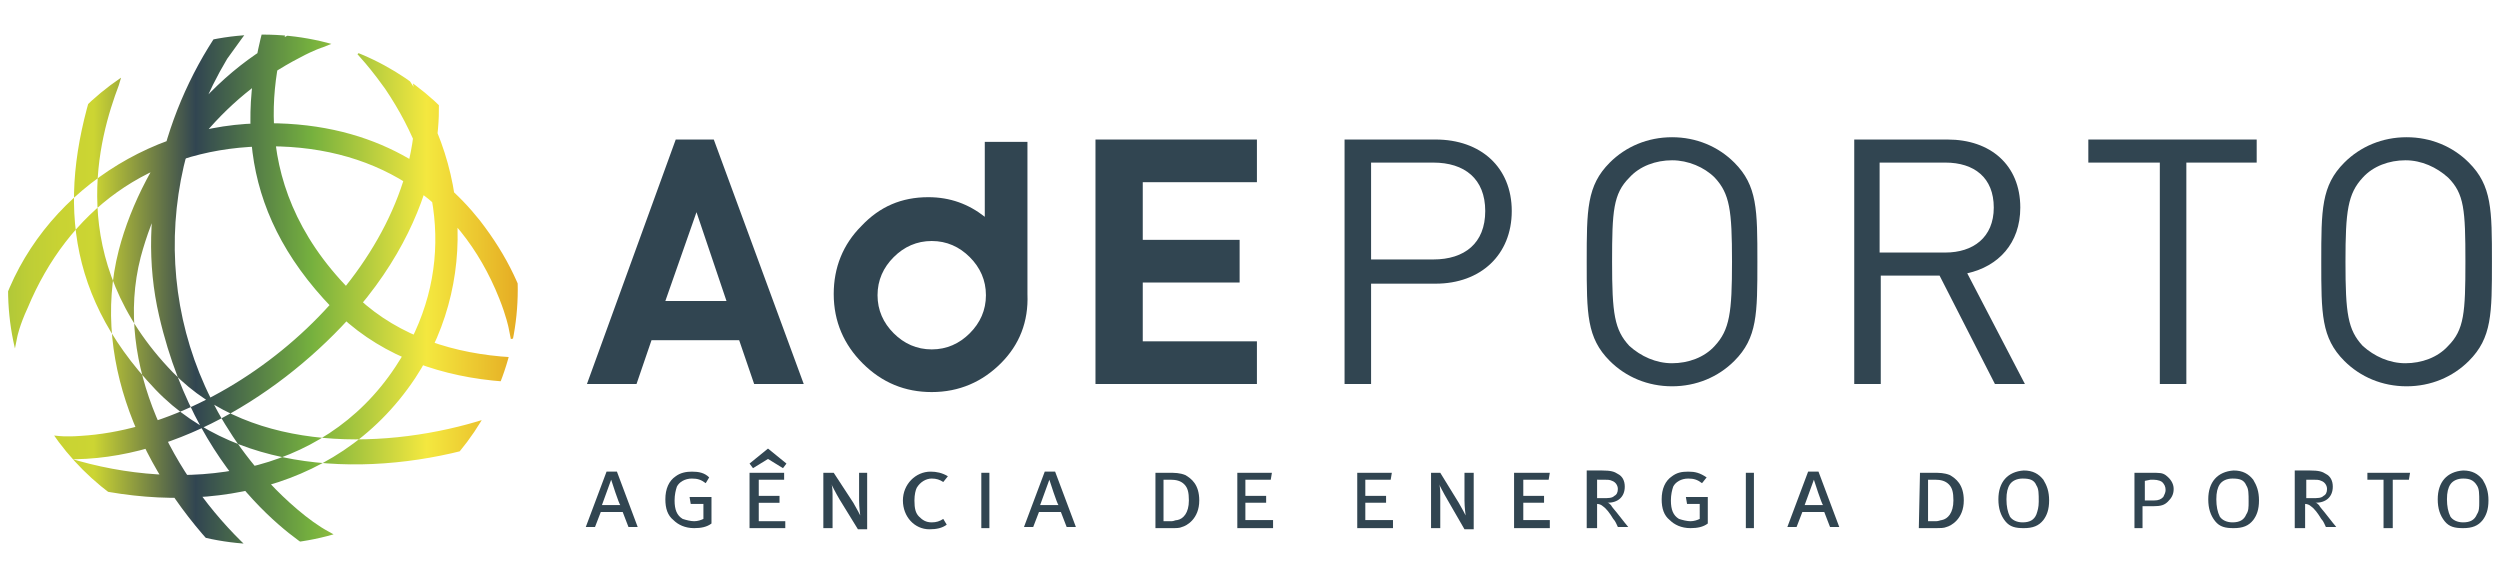
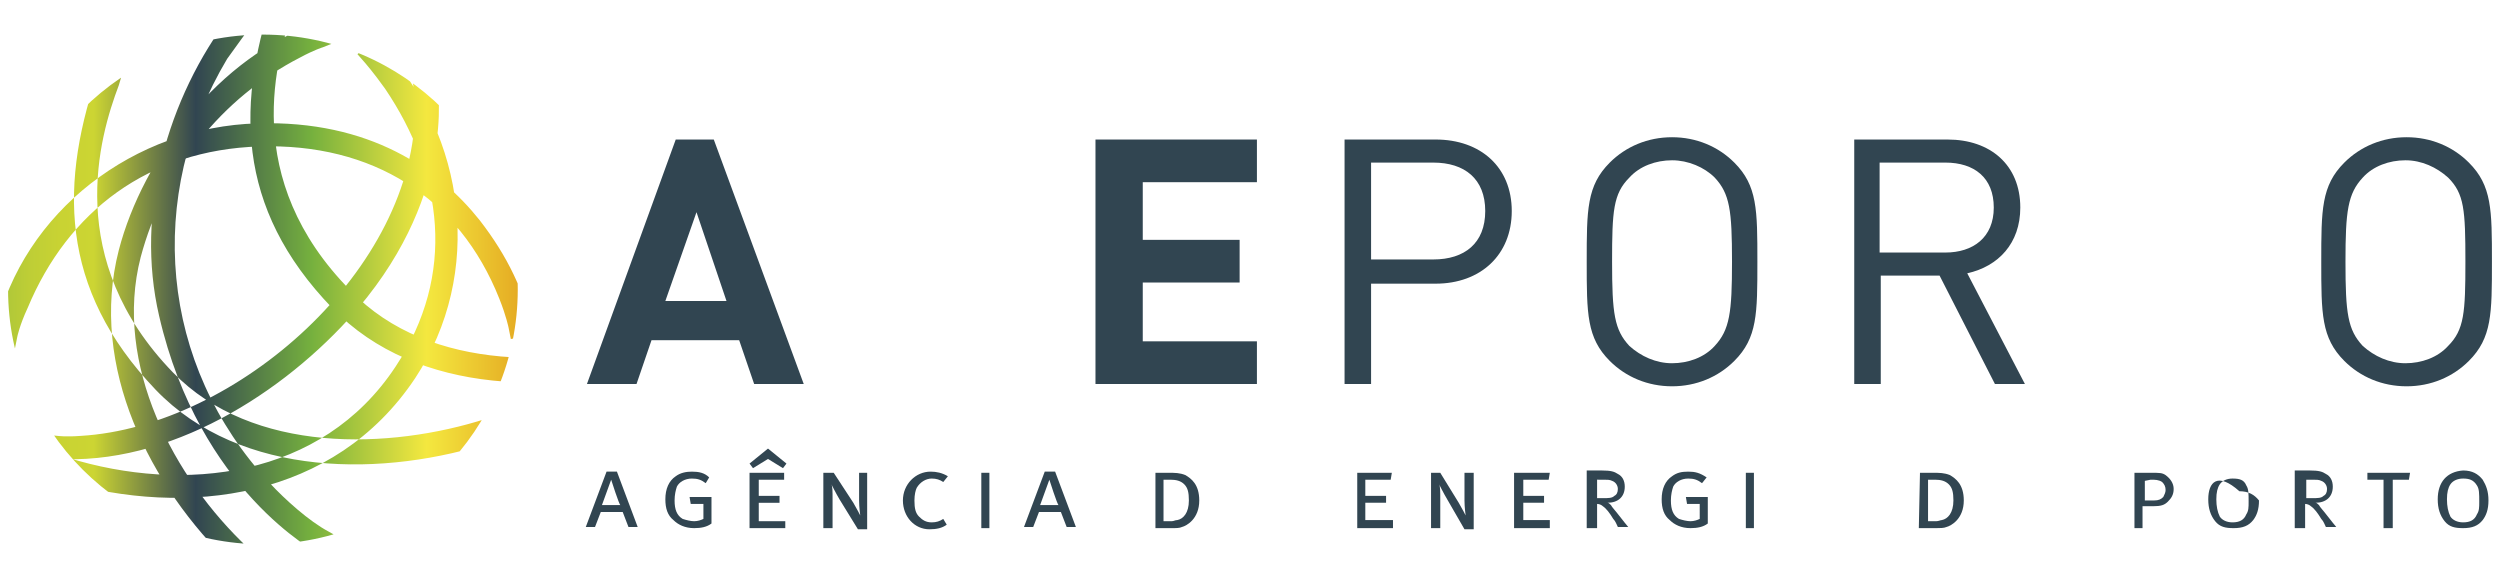
<svg xmlns="http://www.w3.org/2000/svg" xmlns:xlink="http://www.w3.org/1999/xlink" version="1.1" id="Layer_1" x="0px" y="0px" viewBox="0 0 216.8 50.2" style="enable-background:new 0 0 216.8 50.2;" xml:space="preserve">
  <style type="text/css">
	.st0{fill:#314551;}
	.st1{fill-rule:evenodd;clip-rule:evenodd;fill:#314551;}
	.st2{clip-path:url(#SVGID_2_);fill:url(#SVGID_3_);}
</style>
  <g>
    <g>
-       <path class="st0" d="M84.1,22.3c-0.9-0.9-2-1.4-3.3-1.4s-2.4,0.5-3.3,1.4s-1.4,2-1.4,3.3s0.5,2.4,1.4,3.3s2,1.4,3.3,1.4    s2.4-0.5,3.3-1.4s1.4-2,1.4-3.3S85,23.2,84.1,22.3z M86.8,31.5c-1.6,1.6-3.6,2.5-6,2.5c-2.3,0-4.3-0.8-6-2.5    c-1.6-1.6-2.5-3.6-2.5-6c0-2.3,0.8-4.3,2.4-5.9c1.6-1.7,3.5-2.5,5.8-2.5c1.9,0,3.5,0.6,4.9,1.7v-6.5h3.7v13.2    C89.2,27.9,88.4,29.9,86.8,31.5z" />
      <path class="st1" d="M69.7,33.3l-7.8-21.2h-3.3l-7.7,21.2h4.3l1.3-3.8h7.6l1.3,3.8H69.7z M63,26.1h-5.3l2.7-7.7L63,26.1z" />
      <polygon class="st1" points="109,33.3 109,29.6 99.1,29.6 99.1,24.5 107.5,24.5 107.5,20.8 99.1,20.8 99.1,15.8 109,15.8     109,12.1 95,12.1 95,33.3   " />
      <path class="st1" d="M131.1,18.3c0-3.8-2.7-6.2-6.6-6.2h-7.9v21.2h2.3v-8.7h5.6C128.4,24.6,131.1,22.1,131.1,18.3z M128.8,18.3    c0,2.8-1.8,4.2-4.5,4.2h-5.4v-8.4h5.4C127,14.1,128.8,15.5,128.8,18.3z" />
      <path class="st1" d="M152.4,22.7c0-4.5,0-6.6-2-8.6c-1.4-1.4-3.3-2.2-5.4-2.2c-2.1,0-4,0.8-5.4,2.2c-2,2-2,4.1-2,8.6s0,6.6,2,8.6    c1.4,1.4,3.3,2.2,5.4,2.2c2.1,0,4-0.8,5.4-2.2C152.4,29.3,152.4,27.2,152.4,22.7z M150.2,22.7c0,4.4-0.2,5.9-1.5,7.3    c-0.9,1-2.3,1.5-3.7,1.5s-2.7-0.6-3.7-1.5c-1.3-1.4-1.5-2.8-1.5-7.3c0-4.4,0.1-5.9,1.5-7.3c0.9-1,2.3-1.5,3.7-1.5s2.8,0.6,3.7,1.5    C150,16.8,150.2,18.2,150.2,22.7z" />
      <path class="st1" d="M175.6,33.3l-5-9.6c2.7-0.6,4.6-2.6,4.6-5.7c0-3.7-2.6-5.9-6.3-5.9h-8.1v21.2h2.3v-9.4h5.1l4.8,9.4    C173,33.3,175.6,33.3,175.6,33.3z M172.9,18c0,2.6-1.8,3.9-4.2,3.9H163v-7.8h5.7C171.2,14.1,172.9,15.4,172.9,18z" />
-       <polygon class="st1" points="195.7,14.1 195.7,12.1 181.1,12.1 181.1,14.1 187.3,14.1 187.3,33.3 189.6,33.3 189.6,14.1   " />
      <path class="st1" d="M216.1,22.7c0-4.5,0-6.6-2-8.6c-1.4-1.4-3.3-2.2-5.4-2.2c-2.1,0-4,0.8-5.4,2.2c-2,2-2,4.1-2,8.6s0,6.6,2,8.6    c1.4,1.4,3.3,2.2,5.4,2.2c2.1,0,4-0.8,5.4-2.2C216.1,29.3,216.1,27.2,216.1,22.7z M213.8,22.7c0,4.4-0.1,5.9-1.5,7.3    c-0.9,1-2.3,1.5-3.7,1.5s-2.7-0.6-3.7-1.5c-1.3-1.4-1.5-2.8-1.5-7.3c0-4.4,0.2-5.9,1.5-7.3c0.9-1,2.3-1.5,3.7-1.5s2.7,0.6,3.7,1.5    C213.7,16.8,213.8,18.2,213.8,22.7z" />
      <g>
        <path class="st1" d="M52.6,40.9l-1.8,4.8h0.8l0.5-1.3H54l0.5,1.3h0.8l-1.8-4.8H52.6z M53,41.6c0,0,0.7,2.2,0.8,2.2h-1.6L53,41.6z     " />
        <path class="st1" d="M60,40.9c-0.5,0-1,0.1-1.4,0.4c-0.6,0.4-0.9,1.1-0.9,2c0,0.8,0.2,1.4,0.7,1.8c0.4,0.4,1,0.7,1.8,0.7     c0.6,0,1.1-0.1,1.5-0.4v-2.3h-1.9l0.1,0.6H61V45c-0.2,0.1-0.5,0.2-0.8,0.2s-0.7-0.1-1-0.2c-0.5-0.3-0.7-0.8-0.7-1.6     c0-0.5,0.1-0.9,0.2-1.2c0.2-0.4,0.7-0.7,1.3-0.7c0.5,0,0.8,0.1,1.2,0.4l0.3-0.5C61.1,41,60.6,40.9,60,40.9z" />
        <path class="st1" d="M65.3,40.6l1.3-0.8l1.3,0.8l0.3-0.4l-1.6-1.3L65,40.2L65.3,40.6z M65,45.8h3.1v-0.6h-2.3v-1.6h1.8V43h-1.8     v-1.4H68l0-0.6h-3V45.8z" />
        <path class="st1" d="M71.4,45.8h0.8v-2.5c0-0.7,0-1.1-0.1-1.3c0,0,0.4,0.8,0.7,1.3l1.6,2.6h0.8V41h-0.7v2.4     c0,0.6,0.1,1.3,0.1,1.3s-0.3-0.6-0.6-1.1L72.3,41h-0.9V45.8z" />
        <path class="st1" d="M80.7,40.9c-1.3,0-2.4,1.1-2.4,2.5s1,2.5,2.3,2.5c0.6,0,1.1-0.1,1.5-0.4L81.8,45c-0.3,0.2-0.6,0.3-1,0.3     c-0.5,0-0.8-0.2-1.1-0.5c-0.3-0.3-0.4-0.7-0.4-1.4c0-0.5,0.1-0.9,0.2-1.1c0.3-0.5,0.8-0.8,1.3-0.8c0.4,0,0.7,0.1,1,0.3l0.4-0.5     C81.7,41,81.2,40.9,80.7,40.9z" />
        <rect x="85.1" y="41" class="st1" width="0.7" height="4.8" />
        <path class="st1" d="M90.6,40.9l-1.8,4.8h0.8l0.5-1.3H92l0.5,1.3h0.8l-1.8-4.8H90.6z M91,41.6c0,0,0.7,2.2,0.8,2.2h-1.6L91,41.6z     " />
        <path class="st1" d="M100.1,45.8h1.5c0.4,0,0.7,0,0.9-0.1c0.4-0.1,1.5-0.7,1.5-2.3c0-1.4-0.7-1.9-1.2-2.2     c-0.5-0.2-0.9-0.2-1.5-0.2h-1.1v4.8H100.1z M101.5,41.6c0.5,0,0.9,0.1,1.2,0.4c0.3,0.3,0.4,0.7,0.4,1.4c0,1.1-0.5,1.6-1,1.7     c-0.2,0-0.3,0.1-0.5,0.1h-0.7v-3.6C100.9,41.6,101.5,41.6,101.5,41.6z" />
-         <polygon class="st1" points="107.3,45.8 110.4,45.8 110.4,45.1 108,45.1 108,43.6 109.8,43.6 109.8,43 108,43 108,41.6      110.2,41.6 110.3,41 107.3,41    " />
        <polygon class="st1" points="117.7,45.8 120.8,45.8 120.8,45.1 118.4,45.1 118.4,43.6 120.2,43.6 120.2,43 118.4,43 118.4,41.6      120.6,41.6 120.7,41 117.7,41    " />
        <path class="st1" d="M124.1,45.8h0.8v-2.5c0-0.7,0-1.1-0.1-1.3c0,0,0.4,0.8,0.7,1.3l1.5,2.6h0.8V41H127v2.4     c0,0.6,0.1,1.3,0.1,1.3s-0.3-0.6-0.6-1.1l-1.6-2.6h-0.8V45.8z" />
        <polygon class="st1" points="131.3,45.8 134.4,45.8 134.4,45.1 132.1,45.1 132.1,43.6 133.9,43.6 133.9,43 132.1,43 132.1,41.6      134.3,41.6 134.4,41 131.3,41    " />
        <path class="st1" d="M137.8,45.8h0.7v-2.1c0.2,0,0.4,0.1,0.5,0.2c0.3,0.2,0.6,0.6,0.9,1.1c0.2,0.2,0.3,0.5,0.4,0.7h0.9     c0,0-0.5-0.6-0.8-1s-0.6-0.7-0.7-0.9c-0.1-0.1-0.2-0.2-0.3-0.2c0.9,0,1.5-0.5,1.5-1.4c0-0.5-0.2-0.9-0.6-1.1     c-0.3-0.2-0.6-0.3-1.4-0.3h-1.3v5H137.8z M139.1,41.6c0.3,0,0.5,0,0.7,0.1c0.3,0.1,0.5,0.4,0.5,0.7s-0.1,0.5-0.3,0.6     c-0.2,0.2-0.5,0.2-1,0.2h-0.5v-1.6H139.1z" />
        <path class="st1" d="M146.4,40.9c-0.6,0-1,0.1-1.4,0.4c-0.6,0.4-0.9,1.1-0.9,2c0,0.8,0.2,1.4,0.7,1.8c0.4,0.4,1,0.7,1.8,0.7     c0.6,0,1.1-0.1,1.5-0.4v-2.3h-1.9l0.1,0.6h1.1V45c-0.2,0.1-0.5,0.2-0.8,0.2s-0.7-0.1-1-0.2c-0.5-0.3-0.7-0.8-0.7-1.6     c0-0.5,0.1-0.9,0.2-1.2c0.2-0.4,0.7-0.7,1.3-0.7c0.5,0,0.8,0.1,1.2,0.4l0.4-0.5C147.4,41,147,40.9,146.4,40.9z" />
        <rect x="151.4" y="41" class="st1" width="0.7" height="4.8" />
-         <path class="st1" d="M156.8,40.9l-1.8,4.8h0.8l0.5-1.3h1.9l0.5,1.3h0.8l-1.8-4.8H156.8z M157.3,41.6c0,0,0.7,2.2,0.8,2.2h-1.6     L157.3,41.6z" />
        <path class="st1" d="M166.4,45.8h1.5c0.3,0,0.7,0,0.9-0.1c0.4-0.1,1.5-0.7,1.5-2.3c0-1.4-0.7-1.9-1.2-2.2     c-0.5-0.2-0.9-0.2-1.5-0.2h-1.1L166.4,45.8L166.4,45.8z M167.8,41.6c0.5,0,0.9,0.1,1.2,0.4c0.3,0.3,0.4,0.7,0.4,1.4     c0,1.1-0.5,1.6-1,1.7c-0.1,0-0.3,0.1-0.5,0.1h-0.7v-3.6C167.2,41.6,167.8,41.6,167.8,41.6z" />
-         <path class="st1" d="M173.3,43.3c0,0.8,0.2,1.4,0.6,1.9c0.4,0.5,0.9,0.6,1.6,0.6c0.8,0,1.3-0.2,1.7-0.7c0.3-0.4,0.5-0.9,0.5-1.7     s-0.2-1.3-0.5-1.8c-0.4-0.5-0.9-0.8-1.7-0.8C174.1,40.9,173.3,41.8,173.3,43.3z M176.6,42.1c0.2,0.3,0.2,0.7,0.2,1.4     c0,0.5-0.1,0.8-0.2,1.1c-0.2,0.5-0.6,0.7-1.2,0.7c-0.5,0-0.9-0.2-1.1-0.5c-0.2-0.4-0.3-0.9-0.3-1.5s0.1-1,0.3-1.3     s0.6-0.5,1.1-0.5C176,41.5,176.4,41.6,176.6,42.1z" />
        <path class="st1" d="M185.1,45.8h0.7v-1.9h0.9c0.7,0,1-0.1,1.3-0.4c0.3-0.3,0.5-0.6,0.5-1.1s-0.3-0.9-0.7-1.2     c-0.3-0.2-0.5-0.2-1.3-0.2h-1.4V45.8z M186.5,41.6c0.4,0,0.7,0,1,0.2c0.2,0.2,0.3,0.4,0.3,0.7c0,0.2-0.1,0.4-0.2,0.6     c-0.2,0.2-0.4,0.3-0.8,0.3H186v-1.7L186.5,41.6L186.5,41.6z" />
-         <path class="st1" d="M191.5,43.3c0,0.8,0.2,1.4,0.6,1.9c0.4,0.5,0.9,0.6,1.6,0.6c0.8,0,1.3-0.2,1.7-0.7c0.3-0.4,0.5-0.9,0.5-1.7     s-0.2-1.3-0.5-1.8c-0.4-0.5-0.9-0.8-1.7-0.8C192.3,40.9,191.5,41.8,191.5,43.3z M194.8,42.1c0.2,0.3,0.2,0.7,0.2,1.4     c0,0.5,0,0.8-0.2,1.1c-0.2,0.5-0.6,0.7-1.2,0.7c-0.5,0-0.9-0.2-1.1-0.5c-0.2-0.4-0.3-0.9-0.3-1.5s0.1-1,0.3-1.3s0.6-0.5,1.1-0.5     C194.2,41.5,194.6,41.6,194.8,42.1z" />
+         <path class="st1" d="M191.5,43.3c0,0.8,0.2,1.4,0.6,1.9c0.4,0.5,0.9,0.6,1.6,0.6c0.8,0,1.3-0.2,1.7-0.7c0.3-0.4,0.5-0.9,0.5-1.7     c-0.4-0.5-0.9-0.8-1.7-0.8C192.3,40.9,191.5,41.8,191.5,43.3z M194.8,42.1c0.2,0.3,0.2,0.7,0.2,1.4     c0,0.5,0,0.8-0.2,1.1c-0.2,0.5-0.6,0.7-1.2,0.7c-0.5,0-0.9-0.2-1.1-0.5c-0.2-0.4-0.3-0.9-0.3-1.5s0.1-1,0.3-1.3s0.6-0.5,1.1-0.5     C194.2,41.5,194.6,41.6,194.8,42.1z" />
        <path class="st1" d="M199.2,45.8h0.7v-2.1c0.2,0,0.4,0.1,0.5,0.2c0.3,0.2,0.6,0.6,0.9,1.1c0.2,0.2,0.3,0.5,0.4,0.7h0.9     c0,0-0.5-0.6-0.8-1s-0.6-0.7-0.7-0.9c-0.1-0.1-0.2-0.2-0.3-0.2c0.9,0,1.5-0.5,1.5-1.4c0-0.5-0.2-0.9-0.6-1.1     c-0.3-0.2-0.6-0.3-1.4-0.3H199v5H199.2z M200.6,41.6c0.3,0,0.5,0,0.7,0.1c0.3,0.1,0.5,0.4,0.5,0.7s-0.1,0.5-0.3,0.6     c-0.2,0.2-0.5,0.2-1,0.2H200v-1.6H200.6z" />
        <polygon class="st1" points="205.3,41.6 206.7,41.6 206.7,45.8 207.5,45.8 207.5,41.6 208.9,41.6 209,41 205.3,41    " />
        <path class="st1" d="M211.4,43.3c0,0.8,0.2,1.4,0.6,1.9c0.4,0.5,0.9,0.6,1.6,0.6c0.8,0,1.3-0.2,1.7-0.7c0.3-0.4,0.5-0.9,0.5-1.7     s-0.2-1.3-0.5-1.8c-0.4-0.5-0.9-0.8-1.7-0.8C212.2,40.9,211.4,41.8,211.4,43.3z M214.8,42.1c0.2,0.3,0.2,0.7,0.2,1.4     c0,0.5,0,0.8-0.2,1.1c-0.2,0.5-0.6,0.7-1.2,0.7c-0.5,0-0.9-0.2-1.1-0.5c-0.2-0.4-0.3-0.9-0.3-1.5s0.1-1,0.3-1.3s0.6-0.5,1.1-0.5     S214.5,41.6,214.8,42.1z" />
      </g>
    </g>
    <g>
      <g>
        <defs>
          <circle id="SVGID_1_" cx="22.8" cy="25.1" r="22.1" />
        </defs>
        <clipPath id="SVGID_2_">
          <use xlink:href="#SVGID_1_" style="overflow:visible;" />
        </clipPath>
        <linearGradient id="SVGID_3_" gradientUnits="userSpaceOnUse" x1="-0.7" y1="26.04" x2="58.2" y2="26.04" gradientTransform="matrix(1 0 0 -1 0 49.89)">
          <stop offset="0" style="stop-color:#A6C33A" />
          <stop offset="1.179244e-02" style="stop-color:#ACC639" />
          <stop offset="5.598551e-02" style="stop-color:#BECE36" />
          <stop offset="0.102" style="stop-color:#C9D333" />
          <stop offset="0.15" style="stop-color:#CCD533" />
          <stop offset="0.3" style="stop-color:#314551" />
          <stop offset="0.47" style="stop-color:#75B03E" />
          <stop offset="0.64" style="stop-color:#F4E83F" />
          <stop offset="0.801" style="stop-color:#E2A01E" />
          <stop offset="1" style="stop-color:#D66493" />
        </linearGradient>
        <path class="st2" d="M10.3,7.4C8.6,11.9,5.5,22.5,15,32.3c6.9,7.1,18.8,6.7,27.2,4l0.6,2c-9.4,3.1-21.9,3.2-29.3-4.5     C5.1,25,5.1,15.8,8.7,5.7l1.9,0.7L10.3,7.4z M32.5,3.3L31,4.7l0.7,0.8c0,0,0.7,0.8,1.7,2.2c5,7.4,6.2,16.1,0.9,24.1     c-6.4,9.7-18.4,11-28.4,7.9l-0.6,2C16.2,44.9,29,43.3,36,32.8c6-9.1,4.4-21-2.8-28.7L32.5,3.3z M-0.7,29.7l2,0.5l0.2-1     c0,0,0.2-1,0.9-2.5c3.5-8.4,10.5-13.7,20.1-14c9.8-0.3,17.3,4.4,20.8,13.2c0.6,1.5,0.8,2.5,0.8,2.5l0.2,1l2-0.4     c-0.8-3.7-2.3-6.8-4.7-9.9c-3.5-4.4-9.5-8.7-19.3-8.4C11.7,11,2,18.3-0.4,28.7L-0.7,29.7z M37.7,6.4l-2,0.3l0.2,1     c0,0,0.1,0.5,0.1,1.5C36.1,23.3,20.5,37,7,37.8c-1.3,0.1-2,0-2,0l-1-0.1l-0.2,2c9.9,1.1,20-5,26.4-12C39.6,17.4,38,7.5,37.9,7.4     L37.7,6.4z M28.5,48.4l0.9-1.8l-0.9-0.5c-1.7-0.9-3.8-2.8-5.1-4.2C13.8,31.6,12.6,17,19.7,5.1C20.5,4,21,3.3,21,3.3l0.6-0.8     L20,1.3c-5.5,7.2-8.3,17.1-6.2,26.1C17.3,42.6,27.5,47.9,27.6,48L28.5,48.4z M29,3.7l-0.7-1.9l-1,0.3c-8.2,2.8-14.9,11.5-17,19.6     C7.7,31.8,13,42.2,20.1,49l1.4-1.5c-6.4-6-11.7-15.9-9.3-25.2c2-7.5,7-13.8,13.8-17.3c1.3-0.7,2-0.9,2-0.9L29,3.7z M25.9-0.6     L24-1.3c-3.6,10.1-3.6,19.3,4.8,28c7.4,7.7,19.9,7.6,29.4,4.5l-0.6-2c-8.4,2.7-20.3,3.2-27.2-4C20.8,15.5,23.9,5,25.6,0.4     L25.9-0.6z" />
      </g>
    </g>
  </g>
</svg>